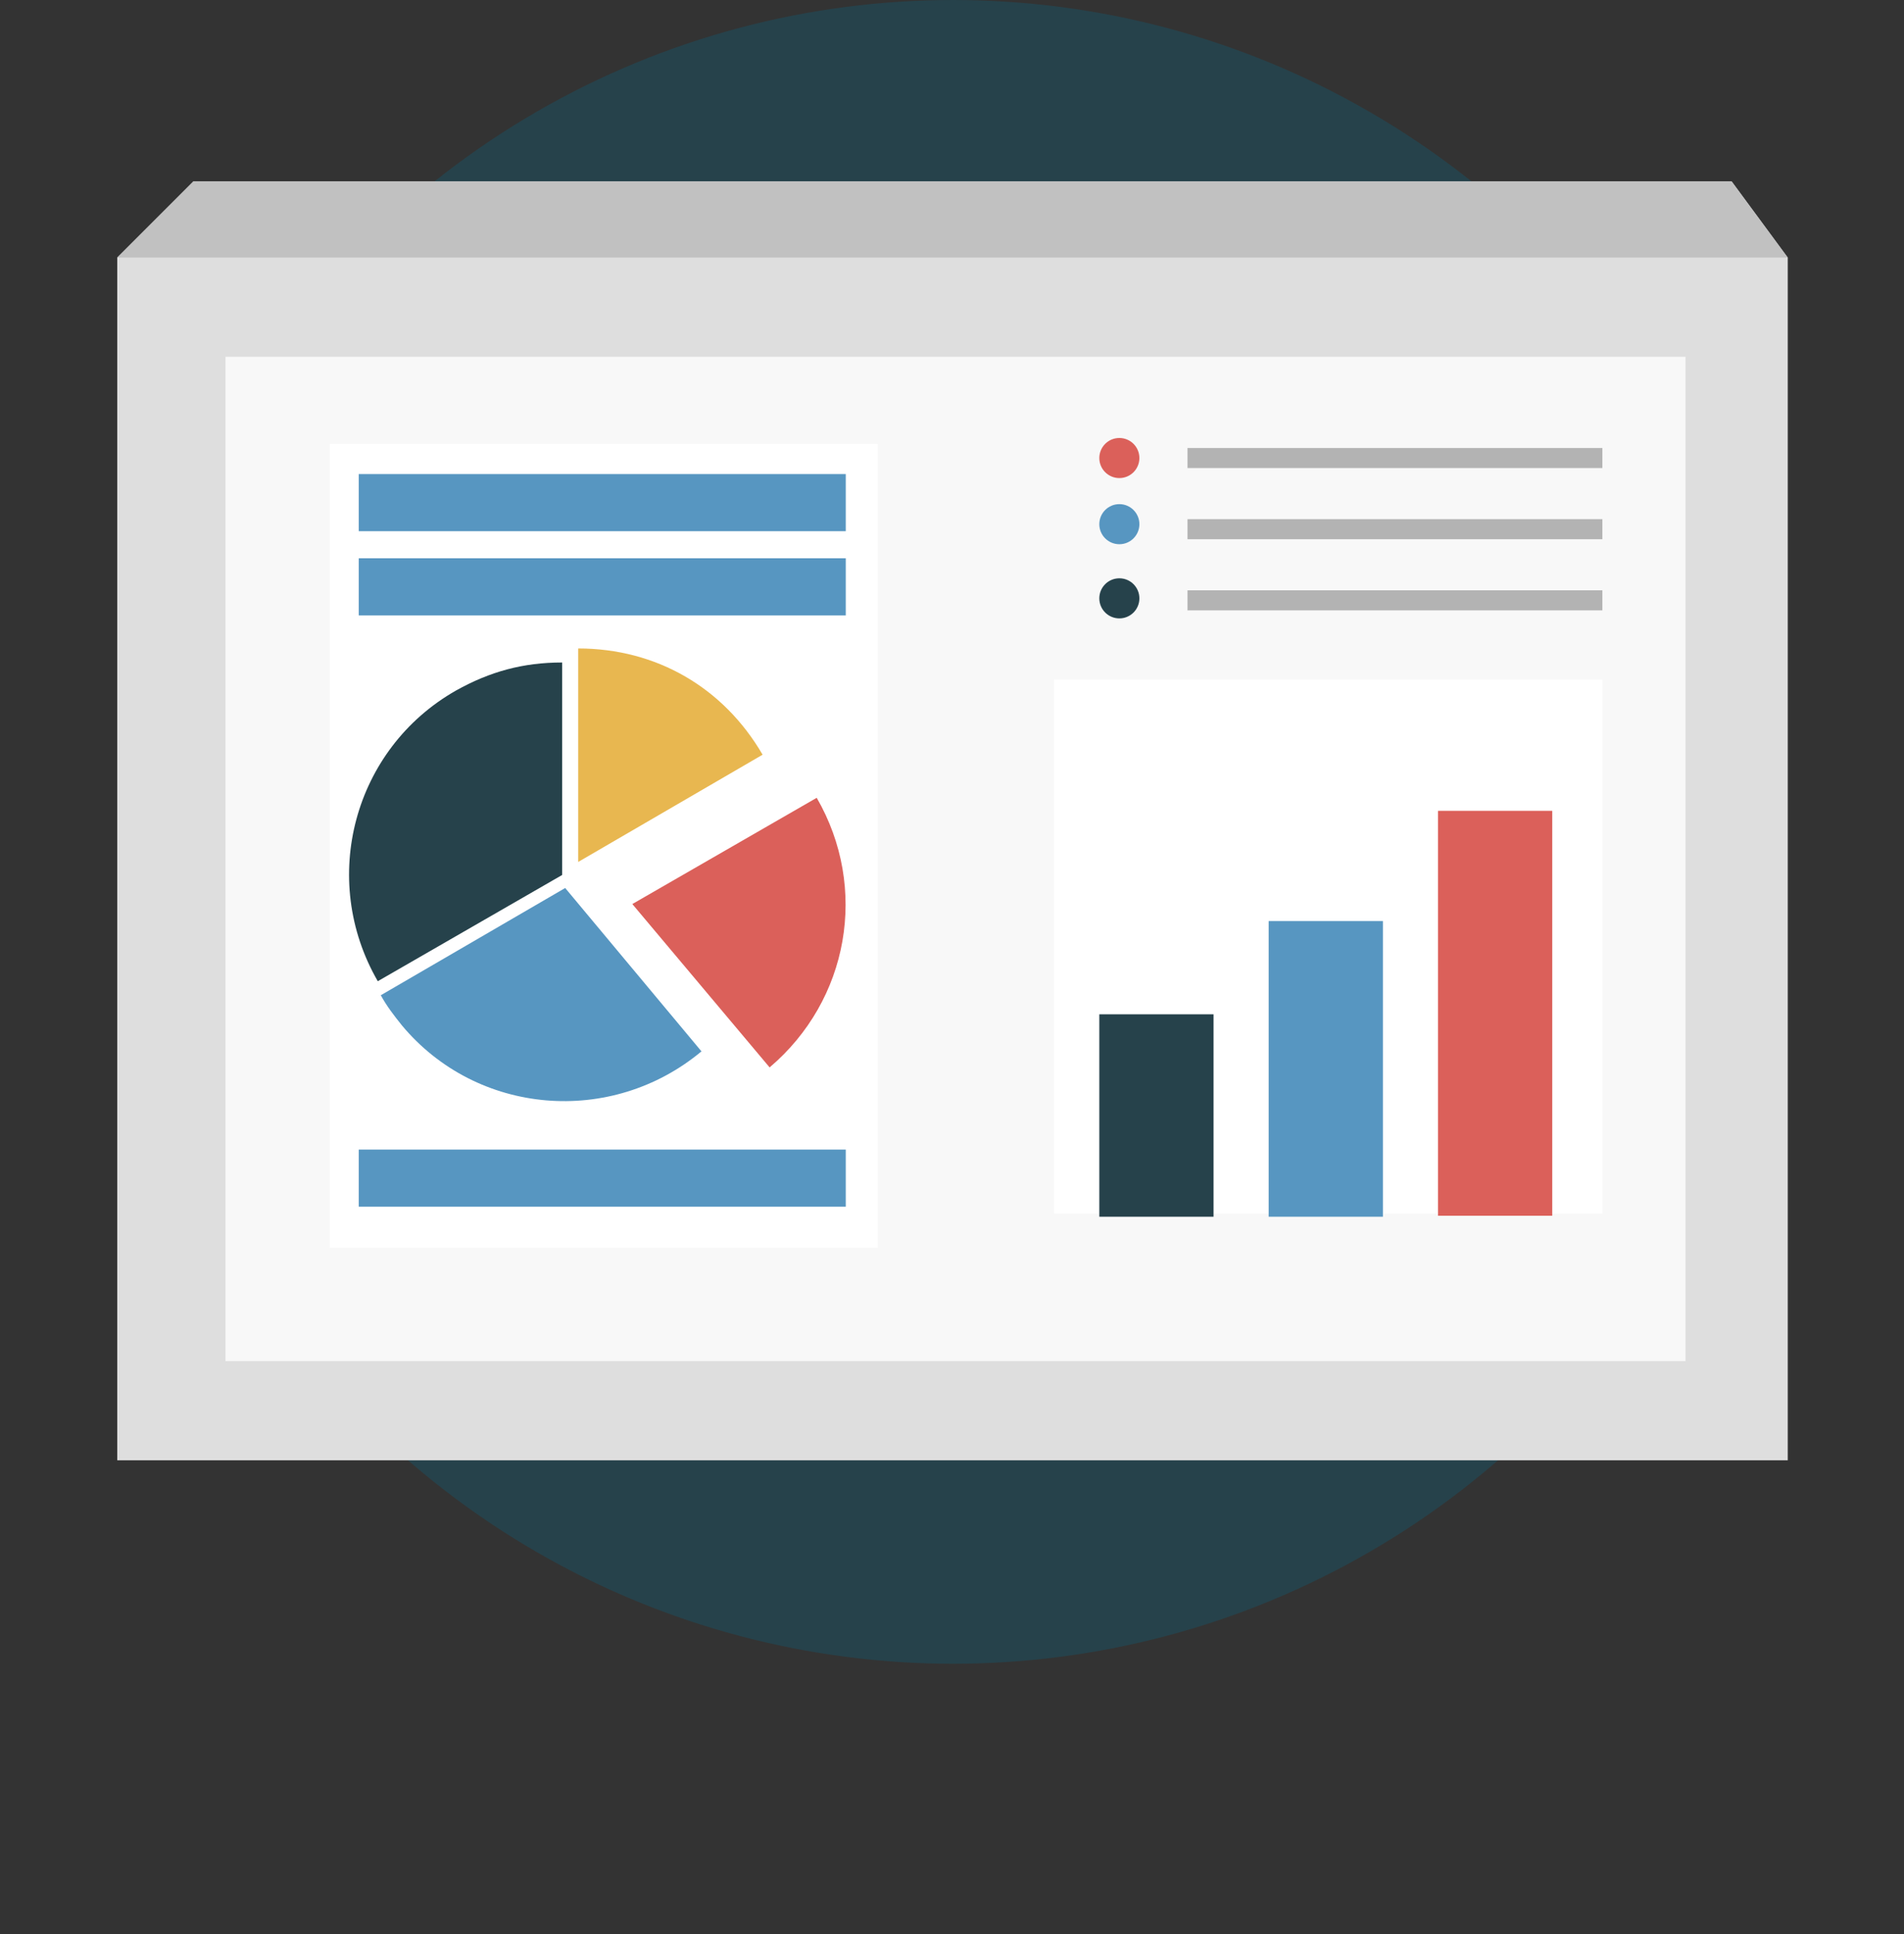
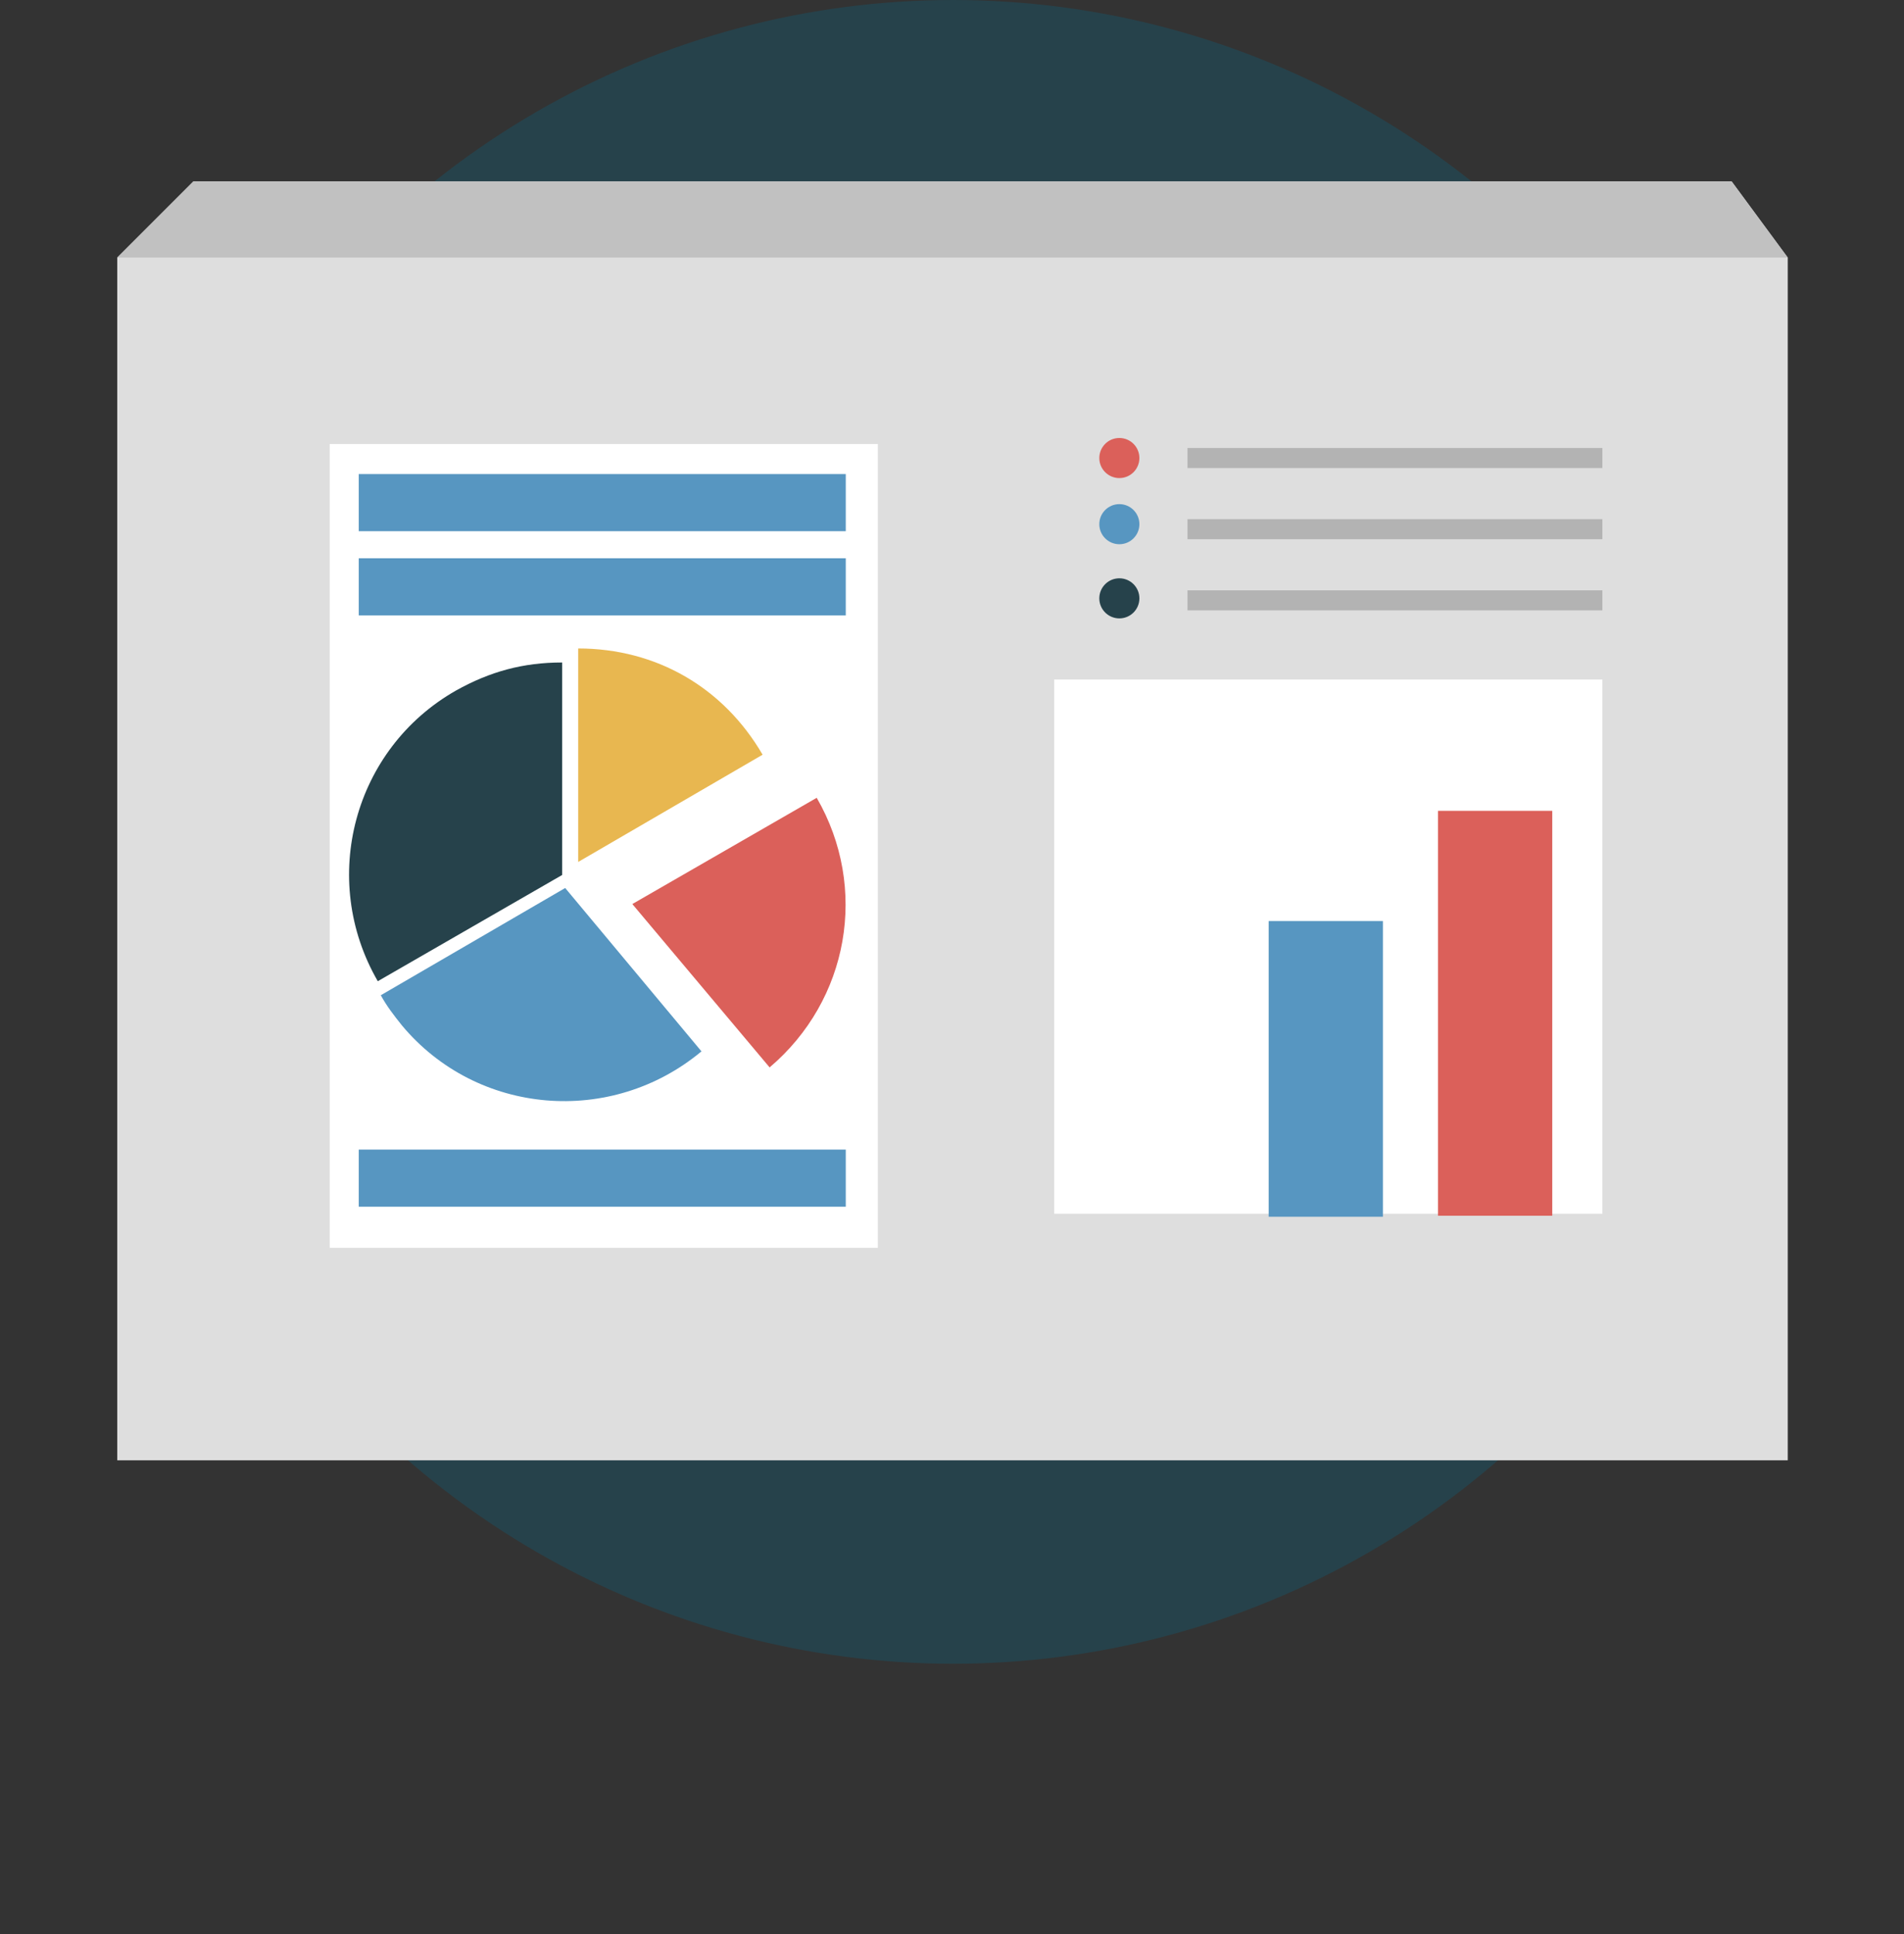
<svg xmlns="http://www.w3.org/2000/svg" version="1.1" id="Livello_1" x="0px" y="0px" width="190px" height="193px" viewBox="0 0 190 193" style="enable-background:new 0 0 190 193;" xml:space="preserve">
  <rect x="0" y="0" width="190" height="193" fill="#333333" stroke="none" />
  <style type="text/css">
	.st0{fill:#26424B;}
	.st1{fill:#DEDEDE;}
	.st2{fill:#F8F8F8;}
	.st3{fill:#FFFFFF;}
	.st4{fill:#5796C1;}
	.st5{fill:#DB605A;}
	.st6{fill:#B3B3B3;}
	.st7{fill:#E8B750;}
	.st8{fill:#C1C1C1;}
</style>
  <circle class="st0" cx="95.1" cy="83" r="83" />
  <g>
    <polygon class="st1" points="11.7,25.7 19.3,18.1 172.8,18.1 178.4,25.7 178.4,145.7 11.7,145.7  " />
-     <rect x="22.5" y="35.6" class="st2" width="145.7" height="100.2" />
    <rect x="105.2" y="67.8" class="st3" width="54.7" height="53.3" />
    <rect x="32.9" y="44.3" class="st3" width="54.7" height="80.2" />
-     <rect x="109.7" y="101.2" class="st0" width="11.4" height="20.2" />
    <rect x="126.6" y="91.9" class="st4" width="11.4" height="29.5" />
    <rect x="143.5" y="80.9" class="st5" width="11.4" height="40.4" />
    <circle class="st5" cx="111.7" cy="45.7" r="2" />
    <circle class="st4" cx="111.7" cy="52.3" r="2" />
    <circle class="st0" cx="111.7" cy="59.7" r="2" />
    <rect x="118.5" y="44.7" class="st6" width="41.4" height="2" />
    <rect x="118.5" y="51.8" class="st6" width="41.4" height="2" />
    <rect x="118.5" y="58.9" class="st6" width="41.4" height="2" />
    <g>
      <g>
        <g>
          <path class="st0" d="M56.1,87.3L37.7,97.9c-5.9-10.2-2.4-23.2,7.8-29c3.4-1.9,6.7-2.8,10.6-2.8V87.3L56.1,87.3z" />
        </g>
      </g>
      <g>
        <g>
          <path class="st4" d="M56.4,88.6L70,104.9c-9,7.5-22.4,6.4-29.9-2.6c-0.8-1-1.5-1.9-2.1-3L56.4,88.6z" />
        </g>
      </g>
      <g>
        <g>
          <path class="st5" d="M63.1,90.2l18.4-10.6c5.2,9,3.2,20.2-4.7,26.9L63.1,90.2z" />
        </g>
      </g>
      <g>
        <g>
          <path class="st7" d="M57.7,86V64.7c7.8,0,14.5,3.9,18.4,10.6L57.7,86z" />
        </g>
      </g>
    </g>
    <rect x="35.8" y="47.3" class="st4" width="48.6" height="5.7" />
    <rect x="35.8" y="55.7" class="st4" width="48.6" height="5.7" />
    <rect x="35.8" y="114.7" class="st4" width="48.6" height="5.7" />
    <polygon class="st8" points="11.7,25.7 19.3,18.1 172.8,18.1 178.4,25.7  " />
  </g>
</svg>